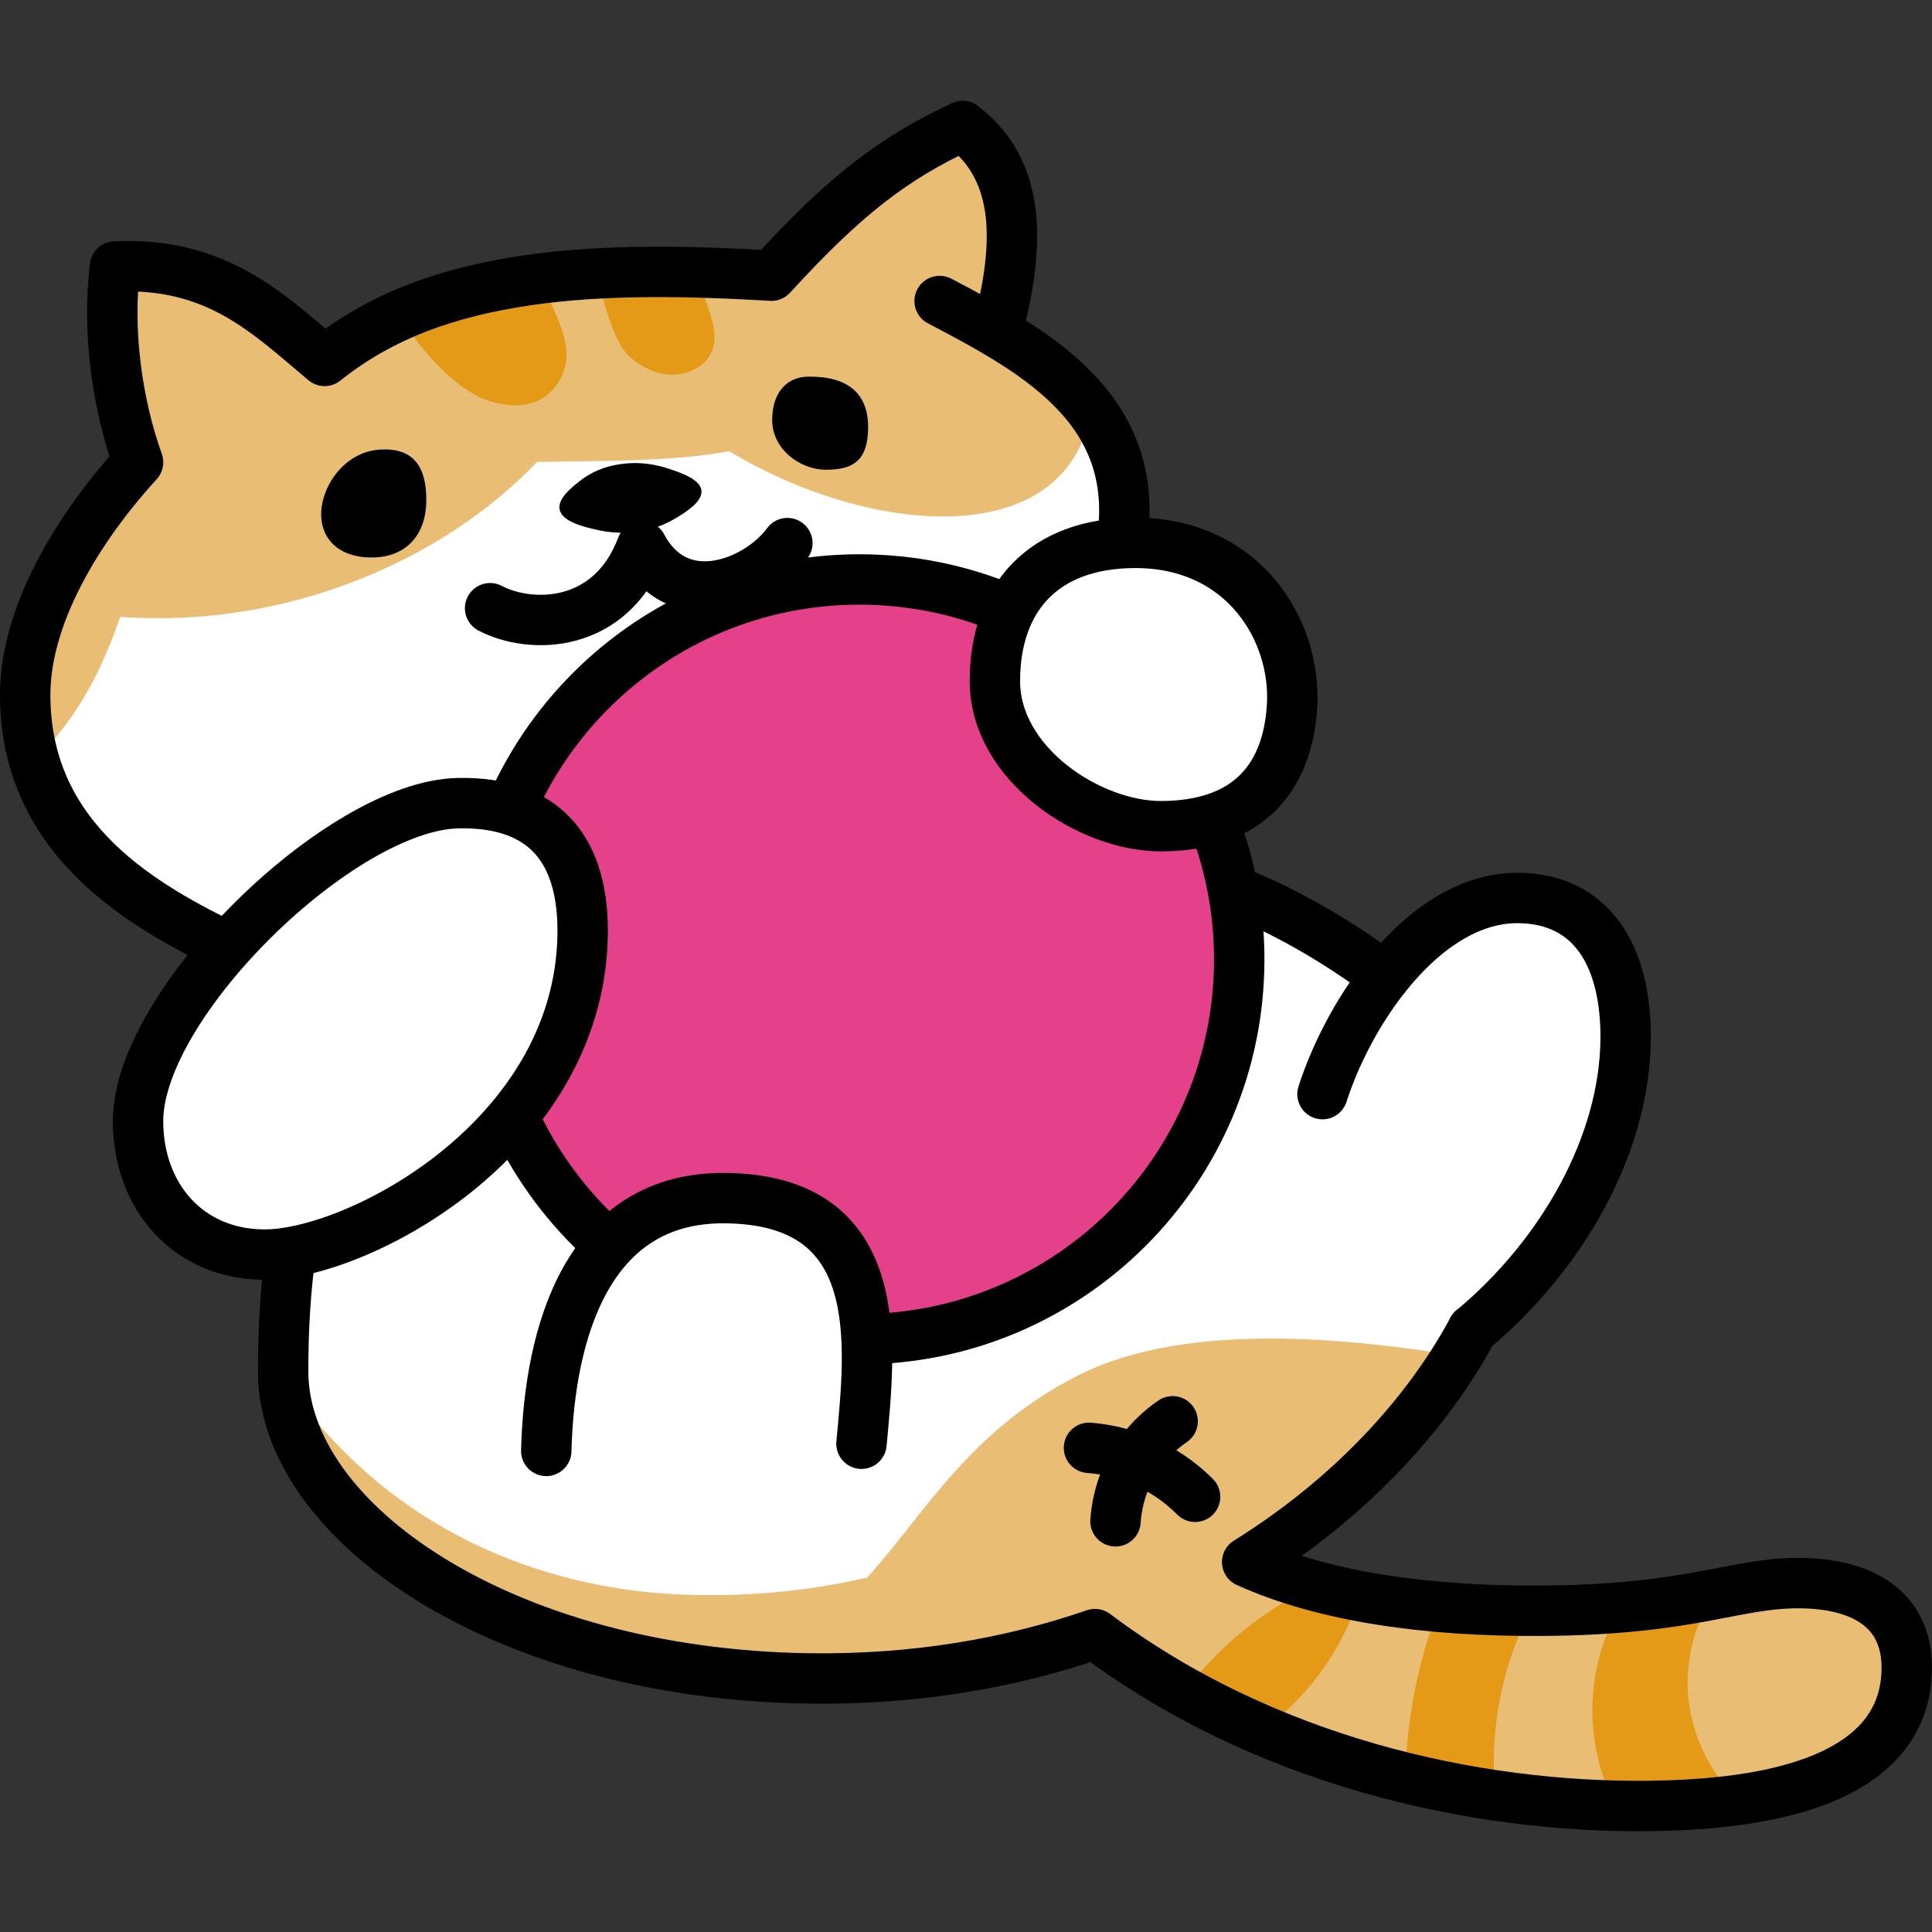
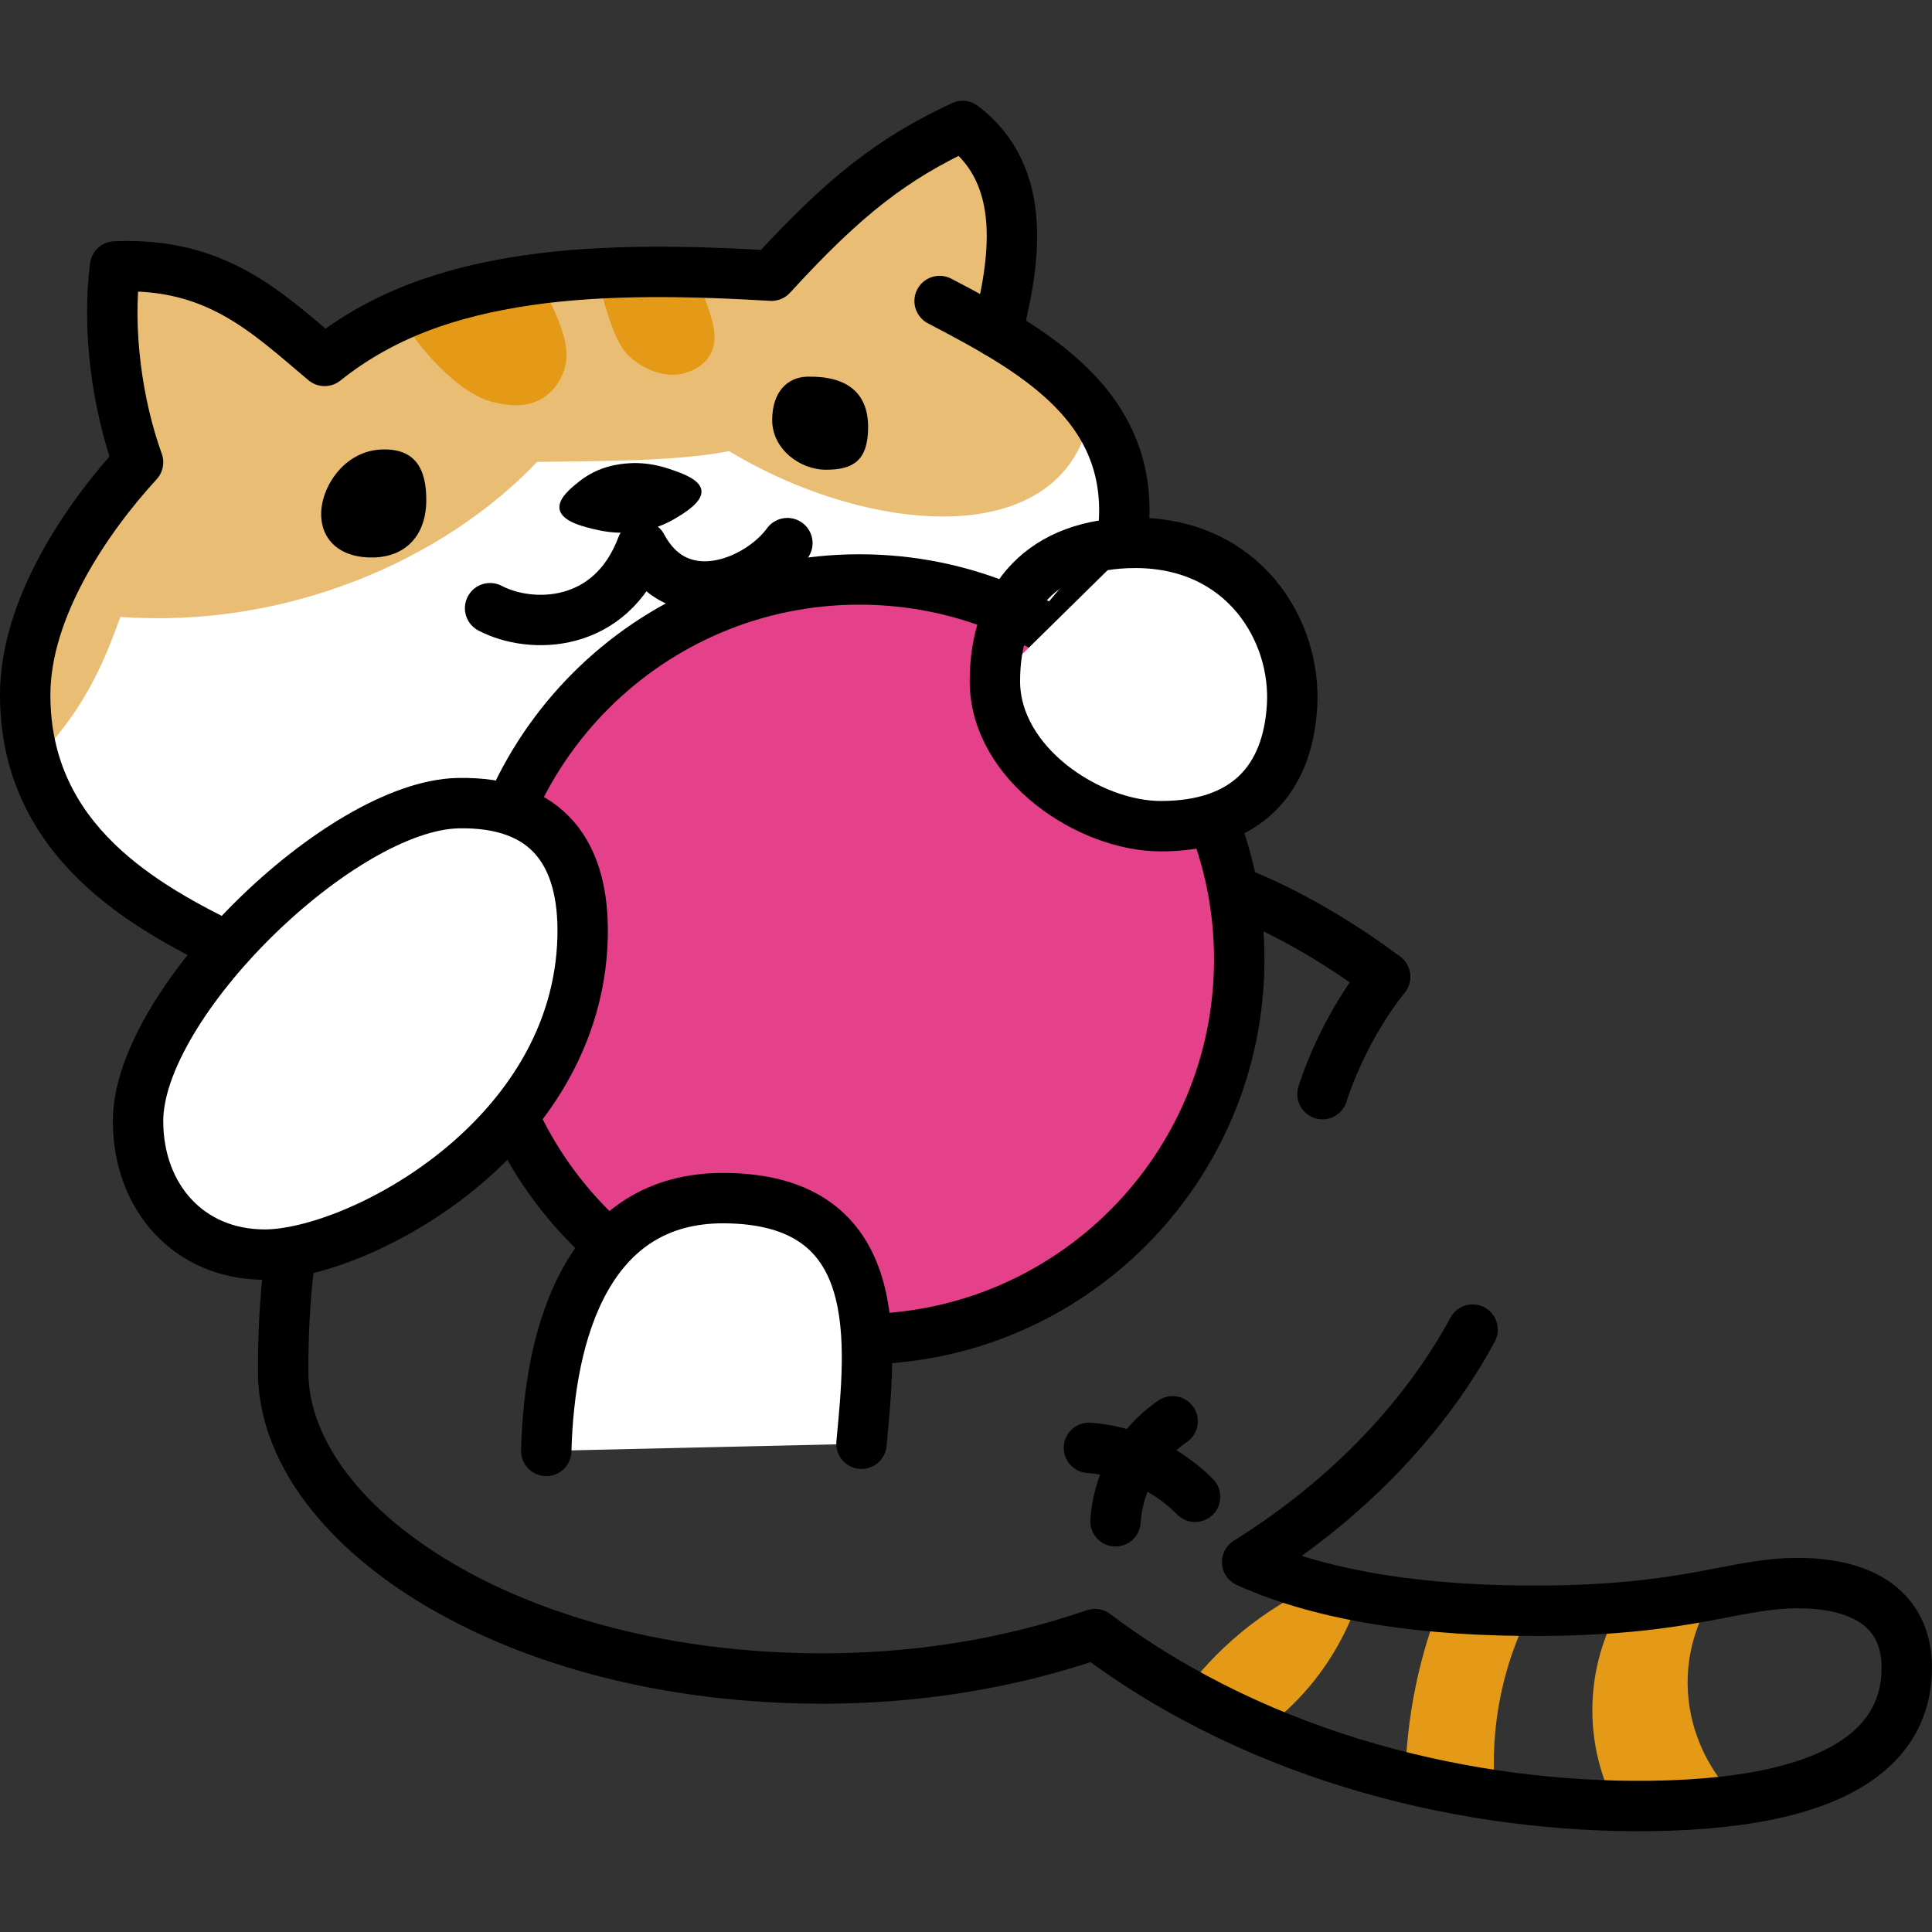
<svg xmlns="http://www.w3.org/2000/svg" viewBox="0 0 143.775 143.775" height="143.775" width="143.775" xml:space="preserve" version="1.1" id="svg2">
  <rect x="0" y="0" width="143.775" height="143.775" fill="#333333" stroke="none" />
  <defs id="defs6">
    <clipPath id="clipPath16" clipPathUnits="userSpaceOnUse">
      <path id="path18" d="m 0,115.02 115.016,0 L 115.016,0 0,0 0,115.02 Z" />
    </clipPath>
    <clipPath id="clipPath36" clipPathUnits="userSpaceOnUse">
      <path id="path38" d="m 0,115.02 115.016,0 L 115.016,0 0,0 0,115.02 Z" />
    </clipPath>
    <clipPath id="clipPath72" clipPathUnits="userSpaceOnUse">
      <path id="path74" d="m 0,115.02 115.016,0 L 115.016,0 0,0 0,115.02 Z" />
    </clipPath>
    <clipPath id="clipPath128" clipPathUnits="userSpaceOnUse">
      <path id="path130" d="m 0,115.02 115.016,0 L 115.016,0 0,0 0,115.02 Z" />
    </clipPath>
  </defs>
  <g transform="matrix(1.25,0,0,-1.25,0,143.775)" id="g10">
    <g id="g12">
      <g clip-path="url(#clipPath16)" id="g14">
        <g transform="translate(59.365,95.228)" id="g20">
          <path id="path22" style="fill:#ffffff;fill-opacity:1;fill-rule:nonzero;stroke:none" d="m 0,0 c 1.039,4.116 1.922,9.276 -2.055,12.293 -4.113,-1.92 -6.993,-4.114 -11.381,-8.914 -4.662,0.275 -9.873,0.412 -14.536,-0.274 -4.662,-0.685 -8.639,-2.057 -12.067,-4.799 -3.428,2.879 -6.445,5.896 -12.478,5.622 -0.48,-3.841 0.137,-8.228 1.371,-11.656 -2.987,-3.252 -6.719,-8.639 -6.719,-13.85 0,-8.776 7.241,-12.654 12.204,-15.084" />
        </g>
        <g transform="translate(55.939,97.099)" id="g24">
          <path id="path26" style="fill:#ffffff;fill-opacity:1;fill-rule:nonzero;stroke:none" d="M 0,0 C 6.034,-3.154 12.479,-6.719 10.696,-15.221 L 0.409,-27.528 -42.235,-38.533" />
        </g>
        <g transform="translate(107.036,20.771)" id="g28">
-           <path id="path30" style="fill:#ffffff;fill-opacity:1;fill-rule:nonzero;stroke:none" d="m 0,0 c -3.805,0 -6.376,-1.594 -15.273,-1.646 -6.648,-0.038 -12.836,0.786 -17.514,2.901 10.528,6.547 16.241,16.376 16.109,23.376 -0.137,7.268 -10.97,14.262 -16.593,16.456 l -51.262,-6.926 c -3.861,-6.601 -5.667,-12.704 -5.645,-21.597 0.022,-8.914 13.027,-17.963 31.265,-18.238 6.34,-0.095 12.042,0.91 17.066,2.638 10.014,-7.534 22.55,-10.359 33.054,-10.231 12.701,0.154 15.324,4.525 15.272,8.33 C 6.434,-1.591 3.908,0 0,0" />
-         </g>
+           </g>
      </g>
    </g>
    <g id="g32">
      <g clip-path="url(#clipPath36)" id="g34">
        <g transform="translate(64.965,90.577)" id="g40">
          <path id="path42" style="fill:#eabd75;fill-opacity:1;fill-rule:nonzero;stroke:none" d="m 0,0 c -1.402,1.88 -3.413,3.355 -5.602,4.649 l 0.003,0.002 c 1.039,4.117 1.922,9.276 -2.055,12.293 -4.114,-1.92 -6.993,-4.114 -11.382,-8.913 -4.662,0.274 -9.873,0.411 -14.535,-0.275 -4.662,-0.685 -8.639,-2.056 -12.067,-4.799 -3.428,2.88 -6.445,5.896 -12.479,5.622 -0.48,-3.84 0.137,-8.227 1.372,-11.656 -2.987,-3.251 -6.72,-8.639 -6.72,-13.849 0,-1.433 0.209,-2.723 0.554,-3.91 2.788,2.781 4.051,5.575 5.11,8.554 9.866,-0.715 19.231,3.36 24.807,9.222 3.503,0.071 8.079,0 11.439,0.643 C -13.297,-7.413 -1.47,-8.568 0,0" />
        </g>
        <g transform="translate(25.894,93.45)" id="g44">
          <path id="path46" style="fill:#e59a17;fill-opacity:1;fill-rule:nonzero;stroke:none" d="m 0,0 c 1.807,-1.906 3.049,-2.263 3.432,-2.359 0.58,-0.146 1.93,-0.485 3.074,0.286 0.863,0.582 1.146,1.485 1.215,1.716 C 7.928,0.338 7.949,1.264 7.006,3.289 6.782,3.77 6.489,4.338 6.118,4.959 5.912,4.933 5.703,4.913 5.5,4.883 2.73,4.476 0.209,3.817 -2.105,2.783 -1.36,1.546 -0.594,0.626 0,0" />
        </g>
        <g transform="translate(35.521,98.73)" id="g48">
          <path id="path50" style="fill:#e59a17;fill-opacity:1;fill-rule:nonzero;stroke:none" d="m 0,0 c 0.129,-0.546 0.259,-1.057 0.382,-1.491 0.711,-2.512 1.197,-3.142 1.716,-3.575 0.218,-0.181 1.598,-1.292 3.145,-0.857 0.186,0.052 1.05,0.294 1.502,1.072 0.502,0.866 0.203,1.893 -0.072,2.717 C 6.481,-1.559 6.207,-0.813 5.833,0.071 3.896,0.117 1.932,0.107 0,0" />
        </g>
        <g transform="translate(113.516,15.834)" id="g52">
-           <path id="path54" style="fill:#eabd75;fill-opacity:1;fill-rule:nonzero;stroke:none" d="m 0,0 c -0.045,3.346 -2.571,4.937 -6.479,4.937 -3.806,0 -6.377,-1.595 -15.273,-1.646 -6.649,-0.038 -12.837,0.786 -17.514,2.9 5.586,3.474 9.801,7.872 12.522,12.281 -6.173,0.99 -16.019,2.112 -22.487,-1.122 -6.577,-3.289 -9.222,-8.293 -12.654,-12.082 -3.646,-0.858 -7.51,-1.171 -11.295,-1.001 -6.303,0.283 -16.528,2.682 -23.46,12.87 0.368,-8.795 13.257,-17.603 31.247,-17.874 6.341,-0.095 12.043,0.91 17.067,2.638 10.013,-7.534 22.55,-10.359 33.053,-10.232 C -2.571,-8.176 0.051,-3.805 0,0" />
-         </g>
+           </g>
        <g transform="translate(70.515,14.292)" id="g56">
          <path id="path58" style="fill:#e59a17;fill-opacity:1;fill-rule:nonzero;stroke:none" d="M 0,0 C 1.517,-0.845 3.066,-1.611 4.64,-2.284 5.563,-1.61 6.52,-0.768 7.424,0.304 9.049,2.229 9.929,4.193 10.423,5.721 9.51,5.894 8.617,6.09 7.761,6.321 6.446,5.701 4.908,4.814 3.35,3.521 1.938,2.351 0.846,1.127 0,0" />
        </g>
        <g transform="translate(89.235,13.524)" id="g60">
          <path id="path62" style="fill:#e59a17;fill-opacity:1;fill-rule:nonzero;stroke:none" d="M 0,0 C 0.398,2.265 1.129,4.142 1.87,5.608 0.009,5.614 -1.809,5.692 -3.568,5.846 -4.077,4.509 -4.565,2.97 -4.933,1.215 -5.366,-0.846 -5.534,-2.718 -5.576,-4.342 -3.781,-4.782 -1.99,-5.119 -0.214,-5.382 -0.355,-3.884 -0.36,-2.049 0,0" />
        </g>
        <g transform="translate(103.467,7.864)" id="g64">
          <path id="path66" style="fill:#e59a17;fill-opacity:1;fill-rule:nonzero;stroke:none" d="m 0,0 c -1.615,1.579 -2.681,3.662 -2.937,5.946 -0.297,2.648 0.57,4.804 1.491,6.29 C -2.935,11.953 -4.698,11.648 -7.058,11.455 -7.811,10.102 -8.554,8.224 -8.656,5.874 -8.77,3.254 -8.04,1.132 -7.298,-0.346 -6.599,-0.363 -5.907,-0.369 -5.224,-0.36 -3.248,-0.336 -1.516,-0.21 0,0" />
        </g>
      </g>
    </g>
    <g id="g68">
      <g clip-path="url(#clipPath72)" id="g70">
        <g transform="translate(59.365,95.228)" id="g76">
          <path id="path78" style="fill:none;stroke:#000000;stroke-width:3;stroke-linecap:round;stroke-linejoin:round;stroke-miterlimit:10;stroke-dasharray:none;stroke-opacity:1" d="m 0,0 c 1.039,4.116 1.922,9.276 -2.055,12.293 -4.113,-1.92 -6.993,-4.114 -11.381,-8.914 -4.662,0.275 -9.873,0.412 -14.536,-0.274 -4.662,-0.685 -8.639,-2.057 -12.067,-4.799 -3.428,2.879 -6.445,5.896 -12.478,5.622 -0.48,-3.841 0.137,-8.228 1.371,-11.656 -2.987,-3.252 -6.719,-8.639 -6.719,-13.85 0,-8.776 7.241,-12.654 12.204,-15.084" />
        </g>
        <g transform="translate(55.939,97.099)" id="g80">
          <path id="path82" style="fill:none;stroke:#000000;stroke-width:3;stroke-linecap:round;stroke-linejoin:round;stroke-miterlimit:10;stroke-dasharray:none;stroke-opacity:1" d="M 0,0 C 6.034,-3.154 12.479,-6.719 10.696,-15.221 L 0.409,-27.528 -42.235,-38.533" />
        </g>
        <g transform="translate(82.456,56.865)" id="g84">
          <path id="path86" style="fill:none;stroke:#000000;stroke-width:3;stroke-linecap:round;stroke-linejoin:round;stroke-miterlimit:10;stroke-dasharray:none;stroke-opacity:1" d="m 0,0 c -3.029,2.29 -6.322,4.068 -8.69,4.993 l -51.262,-6.926 c -3.862,-6.601 -5.668,-12.704 -5.646,-21.597 0.022,-8.914 13.027,-17.963 31.265,-18.238 6.34,-0.095 12.043,0.91 17.066,2.638 10.014,-7.534 22.55,-10.359 33.054,-10.231 12.701,0.154 15.324,4.525 15.273,8.33 -0.046,3.346 -2.572,4.937 -6.48,4.937 -3.805,0 -6.376,-1.594 -15.272,-1.646 -6.649,-0.038 -12.837,0.786 -17.515,2.901 6.245,3.883 10.779,8.92 13.421,13.837" />
        </g>
        <g transform="translate(87.67,35.862)" id="g88">
-           <path id="path90" style="fill:#ffffff;fill-opacity:1;fill-rule:nonzero;stroke:#000000;stroke-width:3;stroke-linecap:round;stroke-linejoin:round;stroke-miterlimit:4;stroke-dasharray:none;stroke-opacity:1" d="m 0,0 c 5.337,4.448 9.06,11.002 9.111,17.306 0.039,4.954 -2.022,8.341 -6.37,8.392 -3.039,0.035 -5.807,-1.981 -7.955,-4.696" />
-         </g>
+           </g>
        <g transform="translate(78.733,49.882)" id="g92">
          <path id="path94" style="fill:none;stroke:#000000;stroke-width:3;stroke-linecap:round;stroke-linejoin:round;stroke-miterlimit:4;stroke-dasharray:none;stroke-opacity:1" d="M 0,0 C 0.753,2.325 2.05,4.866 3.724,6.983" />
        </g>
        <g transform="translate(28.546,57.906)" id="g96">
          <path id="path98" style="fill:#e5418b;fill-opacity:1;fill-rule:nonzero;stroke:none" d="M 0,0 C 0,12.49 10.125,22.616 22.616,22.616 35.106,22.616 45.231,12.49 45.231,0 45.231,-12.49 35.106,-22.616 22.616,-22.616 10.125,-22.616 0,-12.49 0,0" />
        </g>
        <g transform="translate(28.546,57.906)" id="g100">
          <path id="path102" style="fill:none;stroke:#000000;stroke-width:3;stroke-linecap:round;stroke-linejoin:round;stroke-miterlimit:10;stroke-dasharray:none;stroke-opacity:1" d="M 0,0 C 0,12.49 10.125,22.616 22.616,22.616 35.106,22.616 45.231,12.49 45.231,0 45.231,-12.49 35.106,-22.616 22.616,-22.616 10.125,-22.616 0,-12.49 0,0 Z" />
        </g>
        <g transform="translate(32.521,28.641)" id="g104">
          <path id="path106" style="fill:#ffffff;fill-opacity:1;fill-rule:nonzero;stroke:#000000;stroke-width:3;stroke-linecap:round;stroke-linejoin:round;stroke-miterlimit:10;stroke-dasharray:none;stroke-opacity:1" d="M 0,0 C 0.183,7.129 2.497,15.101 10.602,15.05 20.351,14.989 19.315,6.337 18.767,0.427" />
        </g>
        <g transform="translate(67.595,82.701)" id="g108">
-           <path id="path110" style="fill:#ffffff;fill-opacity:1;fill-rule:nonzero;stroke:none" d="m 0,0 c 6.445,0 9.607,-5.22 9.325,-9.736 -0.275,-4.388 -2.743,-7.131 -7.817,-7.131 -4.251,0 -9.873,3.703 -9.873,8.639 C -8.365,-3.291 -5.492,0 0,0" />
+           <path id="path110" style="fill:#ffffff;fill-opacity:1;fill-rule:nonzero;stroke:none" d="m 0,0 c 6.445,0 9.607,-5.22 9.325,-9.736 -0.275,-4.388 -2.743,-7.131 -7.817,-7.131 -4.251,0 -9.873,3.703 -9.873,8.639 " />
        </g>
        <g transform="translate(67.595,82.701)" id="g112">
          <path id="path114" style="fill:none;stroke:#000000;stroke-width:3;stroke-linecap:round;stroke-linejoin:round;stroke-miterlimit:10;stroke-dasharray:none;stroke-opacity:1" d="m 0,0 c 6.445,0 9.607,-5.22 9.325,-9.736 -0.275,-4.388 -2.743,-7.131 -7.817,-7.131 -4.251,0 -9.873,3.703 -9.873,8.639 C -8.365,-3.291 -5.492,0 0,0 Z" />
        </g>
        <g transform="translate(27.28,67.205)" id="g116">
          <path id="path118" style="fill:#ffffff;fill-opacity:1;fill-rule:nonzero;stroke:none" d="m 0,0 c 5.349,0.105 7.517,-3.016 7.405,-7.953 -0.274,-12.068 -13.439,-18.924 -18.924,-18.924 -4.525,0 -7.542,3.428 -7.542,7.953 0,6.995 12.068,18.787 19.061,18.924" />
        </g>
        <g transform="translate(27.28,67.205)" id="g120">
          <path id="path122" style="fill:none;stroke:#000000;stroke-width:3;stroke-linecap:round;stroke-linejoin:round;stroke-miterlimit:10;stroke-dasharray:none;stroke-opacity:1" d="m 0,0 c 5.349,0.105 7.517,-3.016 7.405,-7.953 -0.274,-12.068 -13.439,-18.924 -18.924,-18.924 -4.525,0 -7.542,3.428 -7.542,7.953 0,6.995 12.068,18.787 19.061,18.924 z" />
        </g>
      </g>
    </g>
    <g id="g124">
      <g clip-path="url(#clipPath128)" id="g126">
        <g transform="translate(48.071,92.595)" id="g132">
          <path id="path134" style="fill:#000000;fill-opacity:1;fill-rule:nonzero;stroke:none" d="m 0,0 c 2.342,0.049 3.612,-0.952 3.612,-3.002 0,-2.05 -0.952,-2.538 -2.514,-2.538 -1.562,0 -3.197,1.245 -3.197,2.953 0,1.708 0.928,2.563 2.099,2.587" />
        </g>
        <g transform="translate(22.746,88.262)" id="g136">
          <path id="path138" style="fill:#000000;fill-opacity:1;fill-rule:nonzero;stroke:none" d="m 0,0 c 1.886,0.062 2.657,-1.043 2.632,-3.079 -0.025,-2.036 -1.217,-3.302 -3.129,-3.352 -1.911,-0.05 -3.128,0.968 -3.128,2.582 0,1.614 1.366,3.775 3.625,3.849" />
        </g>
        <g transform="translate(37.432,87.439)" id="g140">
          <path id="path142" style="fill:#000000;fill-opacity:1;fill-rule:nonzero;stroke:none" d="m 0,0 c -0.542,-0.04 -1.781,-0.149 -2.954,-1.086 -0.478,-0.381 -1.259,-1.004 -1.168,-1.628 0.111,-0.766 1.472,-1.075 2.198,-1.241 0.587,-0.133 2.651,-0.567 4.741,0.698 0.539,0.326 1.577,0.955 1.512,1.629 C 4.262,-0.949 3.108,-0.566 2.336,-0.31 1.187,0.071 0.251,0.018 0,0" />
        </g>
        <g transform="translate(29.177,78.811)" id="g144">
          <path id="path146" style="fill:none;stroke:#000000;stroke-width:3;stroke-linecap:round;stroke-linejoin:round;stroke-miterlimit:10;stroke-dasharray:none;stroke-opacity:1" d="m 0,0 c 2.429,-1.273 7.189,-1.227 9.04,3.69 2.198,-4.107 6.924,-2.186 8.659,0.185" />
        </g>
        <g transform="translate(64.831,28.825)" id="g148">
          <path id="path150" style="fill:#ffffff;fill-opacity:1;fill-rule:nonzero;stroke:#000000;stroke-width:3;stroke-linecap:round;stroke-linejoin:round;stroke-miterlimit:4;stroke-dasharray:none;stroke-opacity:1" d="m 0,0 c 0.805,-0.063 2.066,-0.259 3.463,-0.911 1.353,-0.633 2.292,-1.44 2.855,-2.005" />
        </g>
        <g transform="translate(69.812,30.405)" id="g152">
          <path id="path154" style="fill:#ffffff;fill-opacity:1;fill-rule:nonzero;stroke:#000000;stroke-width:3;stroke-linecap:round;stroke-linejoin:round;stroke-miterlimit:4;stroke-dasharray:none;stroke-opacity:1" d="m 0,0 c -0.568,-0.387 -1.581,-1.187 -2.369,-2.552 -0.81,-1.401 -0.988,-2.712 -1.033,-3.402" />
        </g>
      </g>
    </g>
  </g>
</svg>